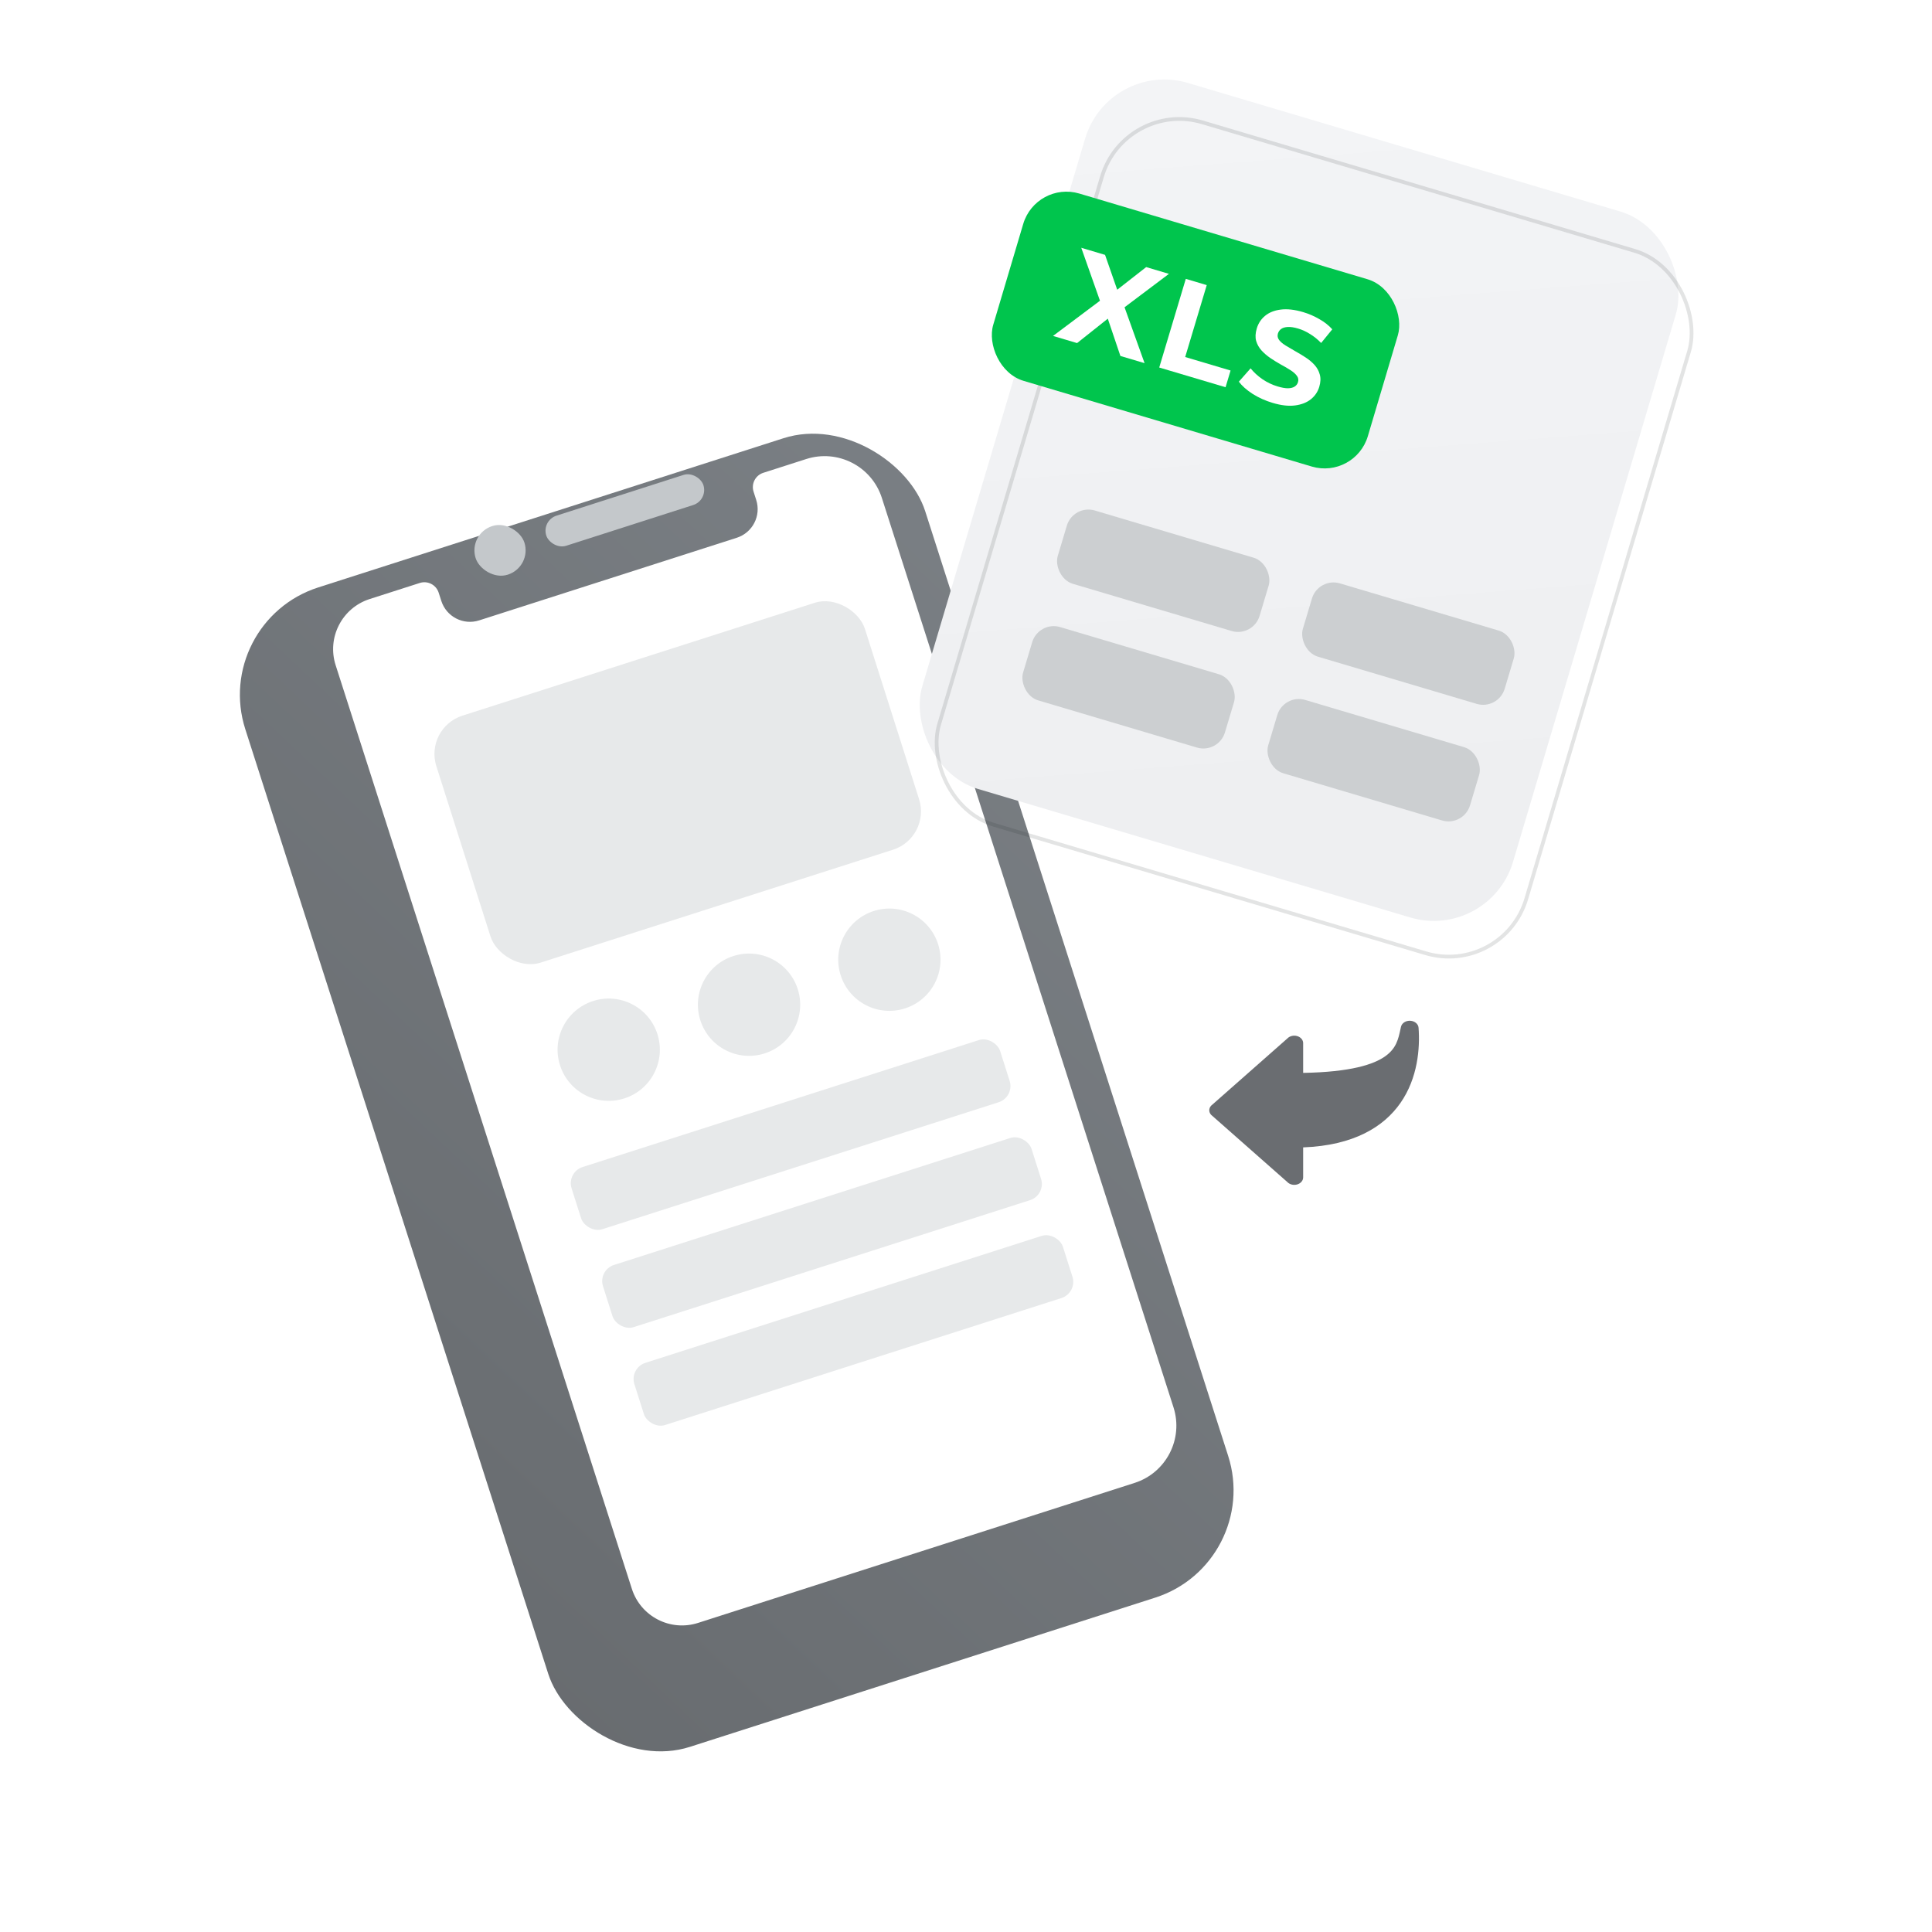
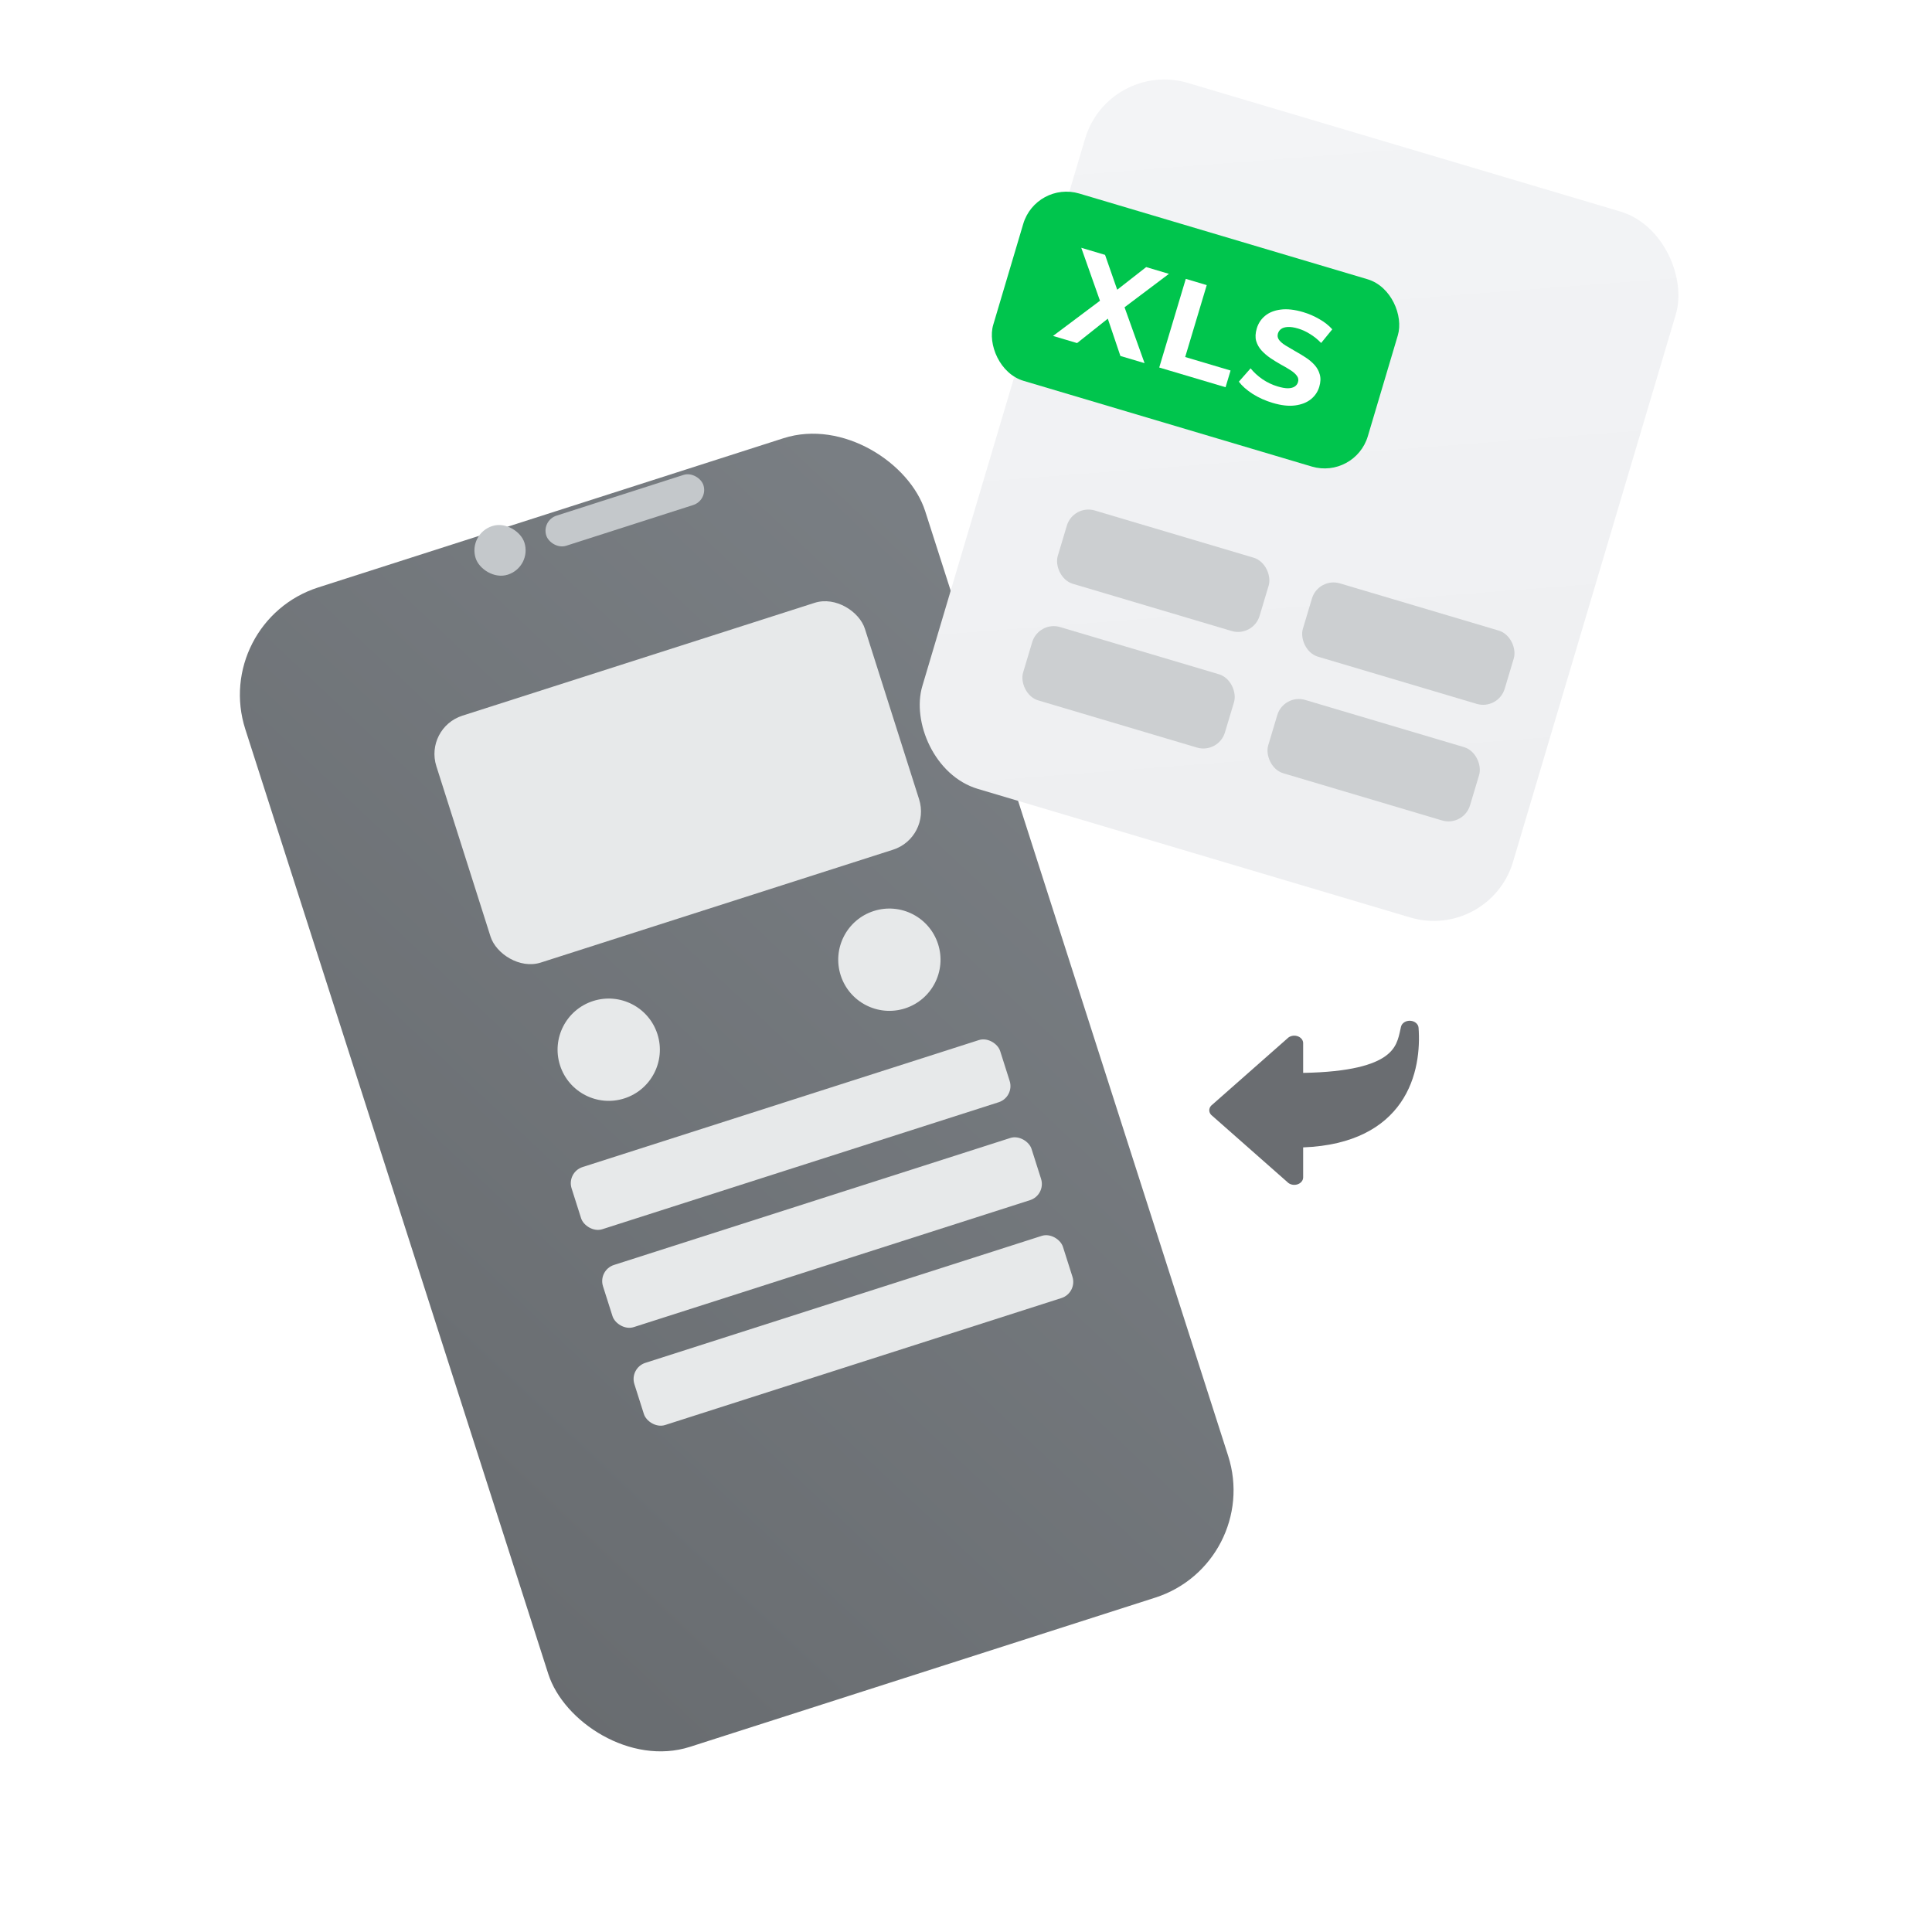
<svg xmlns="http://www.w3.org/2000/svg" width="241" height="241" viewBox="0 0 241 241" fill="none">
  <path fill-rule="evenodd" clip-rule="evenodd" d="M161.809 147.75C161.361 147.879 160.866 147.754 160.575 147.441L151.079 139.066C150.768 138.73 150.768 138.26 151.079 137.924L160.575 129.55C160.866 129.236 161.361 129.112 161.809 129.241C162.256 129.37 162.557 129.723 162.557 130.121V133.833C168.514 133.729 171.377 132.779 172.814 131.746C174.181 130.764 174.43 129.61 174.691 128.4C174.713 128.297 174.736 128.193 174.759 128.089C174.862 127.627 175.358 127.302 175.915 127.331C176.473 127.36 176.918 127.733 176.953 128.202C177.143 130.759 176.858 134.464 174.708 137.564C172.621 140.572 168.864 142.885 162.557 143.127V146.869C162.557 147.267 162.256 147.621 161.809 147.75Z" fill="#171B21" fill-opacity="0.64" />
  <g filter="url(#filter0_di_75_4078)">
    <rect x="28.18" y="71.946" width="89.065" height="151.879" rx="14.063" transform="rotate(-17.781 28.18 71.946)" fill="url(#paint0_linear_75_4078)" />
  </g>
-   <path d="M54.721 73.933C54.405 72.947 53.349 72.404 52.363 72.72L46.114 74.724C42.663 75.831 40.762 79.526 41.869 82.978L78.82 198.199C79.927 201.651 83.622 203.551 87.074 202.444L141.531 184.98C145.475 183.715 147.647 179.492 146.382 175.548L110.004 62.112C108.739 58.167 104.516 55.995 100.571 57.26L95.215 58.978C94.229 59.294 93.686 60.35 94.002 61.336L94.332 62.365C94.965 64.338 93.879 66.449 91.906 67.082L59.768 77.388C57.795 78.021 55.684 76.935 55.051 74.963L54.721 73.933Z" fill="white" />
  <g filter="url(#filter1_di_75_4078)">
    <rect x="67.54" y="64.925" width="20.586" height="3.945" rx="1.972" transform="rotate(-17.781 67.54 64.925)" fill="#C4C8CB" />
  </g>
  <g filter="url(#filter2_di_75_4078)">
    <rect x="58.362" y="66.598" width="6.385" height="6.364" rx="3.182" transform="rotate(-17.781 58.362 66.598)" fill="#C4C8CB" />
  </g>
  <g filter="url(#filter3_di_75_4078)">
    <rect width="56.155" height="32.312" rx="5" transform="matrix(0.952 -0.305 0.303 0.953 52.21 90.394)" fill="#E7E9EA" />
  </g>
  <g filter="url(#filter4_di_75_4078)">
    <circle cx="75.229" cy="130.535" r="6.379" transform="rotate(-17.781 75.229 130.535)" fill="#E7E9EA" />
  </g>
  <g filter="url(#filter5_di_75_4078)">
-     <circle cx="92.733" cy="124.922" r="6.379" transform="rotate(-17.781 92.733 124.922)" fill="#E7E9EA" />
-   </g>
+     </g>
  <g filter="url(#filter6_di_75_4078)">
    <circle cx="110.238" cy="119.308" r="6.379" transform="rotate(-17.781 110.238 119.308)" fill="#E7E9EA" />
  </g>
  <g filter="url(#filter7_di_75_4078)">
    <rect width="56.155" height="8.137" rx="2.111" transform="matrix(0.952 -0.305 0.303 0.953 69.957 145.816)" fill="#E7E9EA" />
  </g>
  <g filter="url(#filter8_di_75_4078)">
    <rect width="56.155" height="8.137" rx="2.111" transform="matrix(0.952 -0.305 0.303 0.953 73.874 158.029)" fill="#E7E9EA" />
  </g>
  <g filter="url(#filter9_di_75_4078)">
    <rect width="56.155" height="8.137" rx="2.111" transform="matrix(0.952 -0.305 0.303 0.953 77.79 170.241)" fill="#E7E9EA" />
  </g>
  <g filter="url(#filter10_i_75_4078)">
    <rect x="140.172" y="12.096" width="76.877" height="91.878" rx="10.313" transform="rotate(16.559 140.172 12.096)" fill="url(#paint1_linear_75_4078)" />
  </g>
-   <rect x="140.33" y="12.388" width="76.408" height="91.409" rx="10.078" transform="rotate(16.559 140.33 12.388)" stroke="#171B21" stroke-opacity="0.12" stroke-width="0.469" />
  <g filter="url(#filter11_di_75_4078)">
    <rect width="26.251" height="9.546" rx="2.8" transform="matrix(0.959 0.285 -0.287 0.958 133.18 62.475)" fill="#CCCFD1" />
  </g>
  <g filter="url(#filter12_di_75_4078)">
    <rect width="26.251" height="9.546" rx="2.8" transform="matrix(0.959 0.285 -0.287 0.958 163.754 71.566)" fill="#CCCFD1" />
  </g>
  <g filter="url(#filter13_di_75_4078)">
    <rect width="26.251" height="9.546" rx="2.8" transform="matrix(0.959 0.285 -0.287 0.958 128.857 77.017)" fill="#CCCFD1" />
  </g>
  <g filter="url(#filter14_di_75_4078)">
    <rect width="26.251" height="9.546" rx="2.8" transform="matrix(0.959 0.285 -0.287 0.958 159.43 86.108)" fill="#CCCFD1" />
  </g>
  <g filter="url(#filter15_di_75_4078)">
    <rect x="129.242" y="22.54" width="48.751" height="24.376" rx="5.625" transform="rotate(16.559 129.242 22.54)" fill="#00C54D" />
  </g>
  <path d="M131.356 41.905L138.175 36.793L137.616 38.657L134.879 30.91L137.846 31.793L139.726 37.185L138.479 36.832L142.975 33.317L145.814 34.161L139.327 39.045L139.876 37.213L142.775 45.3L139.759 44.403L137.842 38.724L139.036 39.079L134.356 42.797L131.356 41.905Z" fill="white" />
  <path d="M144.604 45.844L147.917 34.787L150.53 35.564L147.842 44.536L153.503 46.219L152.878 48.304L144.604 45.844Z" fill="white" />
  <path d="M158.75 50.256C157.847 49.987 157.016 49.614 156.257 49.136C155.502 48.648 154.928 48.139 154.536 47.61L156.001 45.947C156.384 46.427 156.87 46.876 157.46 47.292C158.063 47.701 158.704 48.006 159.381 48.207C159.897 48.361 160.325 48.437 160.666 48.434C161.02 48.425 161.299 48.353 161.503 48.219C161.707 48.085 161.844 47.902 161.913 47.67C162.002 47.375 161.953 47.108 161.767 46.87C161.584 46.62 161.315 46.385 160.959 46.165C160.607 45.934 160.208 45.701 159.763 45.465C159.333 45.223 158.903 44.957 158.474 44.669C158.056 44.384 157.688 44.069 157.37 43.722C157.052 43.375 156.827 42.975 156.693 42.523C156.57 42.073 156.597 41.554 156.774 40.964C156.963 40.332 157.307 39.809 157.806 39.396C158.318 38.975 158.97 38.715 159.76 38.618C160.564 38.513 161.499 38.619 162.563 38.935C163.273 39.146 163.947 39.438 164.584 39.811C165.225 40.174 165.76 40.597 166.189 41.08L164.8 42.783C164.362 42.331 163.9 41.959 163.414 41.665C162.931 41.361 162.437 41.134 161.932 40.984C161.426 40.834 160.995 40.768 160.638 40.788C160.281 40.808 160.004 40.892 159.807 41.04C159.614 41.178 159.481 41.367 159.408 41.61C159.323 41.894 159.372 42.161 159.555 42.41C159.741 42.649 160.012 42.879 160.367 43.099C160.723 43.319 161.116 43.551 161.547 43.794C161.988 44.04 162.42 44.3 162.841 44.574C163.273 44.852 163.648 45.164 163.966 45.511C164.283 45.858 164.504 46.255 164.627 46.705C164.76 47.158 164.74 47.673 164.567 48.253C164.381 48.874 164.033 49.39 163.523 49.8C163.014 50.211 162.357 50.468 161.553 50.574C160.759 50.682 159.825 50.576 158.75 50.256Z" fill="white" />
  <defs>
    <filter id="filter0_di_75_4078" x="13.049" y="42.742" width="153.954" height="194.586" filterUnits="userSpaceOnUse" color-interpolation-filters="sRGB">
      <feFlood flood-opacity="0" result="BackgroundImageFix" />
      <feColorMatrix in="SourceAlpha" type="matrix" values="0 0 0 0 0 0 0 0 0 0 0 0 0 0 0 0 0 0 127 0" result="hardAlpha" />
      <feOffset dx="-3.75" dy="9.375" />
      <feGaussianBlur stdDeviation="7.5" />
      <feComposite in2="hardAlpha" operator="out" />
      <feColorMatrix type="matrix" values="0 0 0 0 0 0 0 0 0 0 0 0 0 0 0 0 0 0 0.2 0" />
      <feBlend mode="normal" in2="BackgroundImageFix" result="effect1_dropShadow_75_4078" />
      <feBlend mode="normal" in="SourceGraphic" in2="effect1_dropShadow_75_4078" result="shape" />
      <feColorMatrix in="SourceAlpha" type="matrix" values="0 0 0 0 0 0 0 0 0 0 0 0 0 0 0 0 0 0 127 0" result="hardAlpha" />
      <feMorphology radius="1.875" operator="dilate" in="SourceAlpha" result="effect2_innerShadow_75_4078" />
      <feOffset dx="1.875" dy="-3.75" />
      <feGaussianBlur stdDeviation="2.344" />
      <feComposite in2="hardAlpha" operator="arithmetic" k2="-1" k3="1" />
      <feColorMatrix type="matrix" values="0 0 0 0 0 0 0 0 0 0 0 0 0 0 0 0 0 0 0.96 0" />
      <feBlend mode="normal" in2="shape" result="effect2_innerShadow_75_4078" />
    </filter>
    <filter id="filter1_di_75_4078" x="67.11" y="58.208" width="21.667" height="11.841" filterUnits="userSpaceOnUse" color-interpolation-filters="sRGB">
      <feFlood flood-opacity="0" result="BackgroundImageFix" />
      <feColorMatrix in="SourceAlpha" type="matrix" values="0 0 0 0 0 0 0 0 0 0 0 0 0 0 0 0 0 0 127 0" result="hardAlpha" />
      <feOffset dy="0.938" />
      <feGaussianBlur stdDeviation="0.469" />
      <feComposite in2="hardAlpha" operator="out" />
      <feColorMatrix type="matrix" values="0 0 0 0 0 0 0 0 0 0 0 0 0 0 0 0 0 0 0.3 0" />
      <feBlend mode="normal" in2="BackgroundImageFix" result="effect1_dropShadow_75_4078" />
      <feBlend mode="normal" in="SourceGraphic" in2="effect1_dropShadow_75_4078" result="shape" />
      <feColorMatrix in="SourceAlpha" type="matrix" values="0 0 0 0 0 0 0 0 0 0 0 0 0 0 0 0 0 0 127 0" result="hardAlpha" />
      <feOffset dy="-0.938" />
      <feGaussianBlur stdDeviation="0.469" />
      <feComposite in2="hardAlpha" operator="arithmetic" k2="-1" k3="1" />
      <feColorMatrix type="matrix" values="0 0 0 0 0 0 0 0 0 0 0 0 0 0 0 0 0 0 0.4 0" />
      <feBlend mode="normal" in2="shape" result="effect2_innerShadow_75_4078" />
    </filter>
    <filter id="filter2_di_75_4078" x="58.244" y="64.533" width="8.259" height="9.178" filterUnits="userSpaceOnUse" color-interpolation-filters="sRGB">
      <feFlood flood-opacity="0" result="BackgroundImageFix" />
      <feColorMatrix in="SourceAlpha" type="matrix" values="0 0 0 0 0 0 0 0 0 0 0 0 0 0 0 0 0 0 127 0" result="hardAlpha" />
      <feOffset dy="0.938" />
      <feGaussianBlur stdDeviation="0.469" />
      <feComposite in2="hardAlpha" operator="out" />
      <feColorMatrix type="matrix" values="0 0 0 0 0 0 0 0 0 0 0 0 0 0 0 0 0 0 0.3 0" />
      <feBlend mode="normal" in2="BackgroundImageFix" result="effect1_dropShadow_75_4078" />
      <feBlend mode="normal" in="SourceGraphic" in2="effect1_dropShadow_75_4078" result="shape" />
      <feColorMatrix in="SourceAlpha" type="matrix" values="0 0 0 0 0 0 0 0 0 0 0 0 0 0 0 0 0 0 127 0" result="hardAlpha" />
      <feOffset dy="-0.938" />
      <feGaussianBlur stdDeviation="0.469" />
      <feComposite in2="hardAlpha" operator="arithmetic" k2="-1" k3="1" />
      <feColorMatrix type="matrix" values="0 0 0 0 0 0 0 0 0 0 0 0 0 0 0 0 0 0 0.4 0" />
      <feBlend mode="normal" in2="shape" result="effect2_innerShadow_75_4078" />
    </filter>
    <filter id="filter3_di_75_4078" x="52.786" y="73.532" width="63.531" height="49.179" filterUnits="userSpaceOnUse" color-interpolation-filters="sRGB">
      <feFlood flood-opacity="0" result="BackgroundImageFix" />
      <feColorMatrix in="SourceAlpha" type="matrix" values="0 0 0 0 0 0 0 0 0 0 0 0 0 0 0 0 0 0 127 0" result="hardAlpha" />
      <feOffset dx="0.704" dy="1.407" />
      <feGaussianBlur stdDeviation="0.704" />
      <feComposite in2="hardAlpha" operator="out" />
      <feColorMatrix type="matrix" values="0 0 0 0 0 0 0 0 0 0 0 0 0 0 0 0 0 0 0.1 0" />
      <feBlend mode="normal" in2="BackgroundImageFix" result="effect1_dropShadow_75_4078" />
      <feBlend mode="normal" in="SourceGraphic" in2="effect1_dropShadow_75_4078" result="shape" />
      <feColorMatrix in="SourceAlpha" type="matrix" values="0 0 0 0 0 0 0 0 0 0 0 0 0 0 0 0 0 0 127 0" result="hardAlpha" />
      <feOffset dy="-1" />
      <feGaussianBlur stdDeviation="0.563" />
      <feComposite in2="hardAlpha" operator="arithmetic" k2="-1" k3="1" />
      <feColorMatrix type="matrix" values="0 0 0 0 0 0 0 0 0 0 0 0 0 0 0 0 0 0 0.18 0" />
      <feBlend mode="normal" in2="shape" result="effect2_innerShadow_75_4078" />
    </filter>
    <filter id="filter4_di_75_4078" x="68.145" y="123.155" width="15.576" height="16.576" filterUnits="userSpaceOnUse" color-interpolation-filters="sRGB">
      <feFlood flood-opacity="0" result="BackgroundImageFix" />
      <feColorMatrix in="SourceAlpha" type="matrix" values="0 0 0 0 0 0 0 0 0 0 0 0 0 0 0 0 0 0 127 0" result="hardAlpha" />
      <feOffset dx="0.704" dy="1.407" />
      <feGaussianBlur stdDeviation="0.704" />
      <feComposite in2="hardAlpha" operator="out" />
      <feColorMatrix type="matrix" values="0 0 0 0 0 0 0 0 0 0 0 0 0 0 0 0 0 0 0.1 0" />
      <feBlend mode="normal" in2="BackgroundImageFix" result="effect1_dropShadow_75_4078" />
      <feBlend mode="normal" in="SourceGraphic" in2="effect1_dropShadow_75_4078" result="shape" />
      <feColorMatrix in="SourceAlpha" type="matrix" values="0 0 0 0 0 0 0 0 0 0 0 0 0 0 0 0 0 0 127 0" result="hardAlpha" />
      <feOffset dy="-1" />
      <feGaussianBlur stdDeviation="0.563" />
      <feComposite in2="hardAlpha" operator="arithmetic" k2="-1" k3="1" />
      <feColorMatrix type="matrix" values="0 0 0 0 0 0 0 0 0 0 0 0 0 0 0 0 0 0 0.18 0" />
      <feBlend mode="normal" in2="shape" result="effect2_innerShadow_75_4078" />
    </filter>
    <filter id="filter5_di_75_4078" x="85.649" y="117.541" width="15.576" height="16.576" filterUnits="userSpaceOnUse" color-interpolation-filters="sRGB">
      <feFlood flood-opacity="0" result="BackgroundImageFix" />
      <feColorMatrix in="SourceAlpha" type="matrix" values="0 0 0 0 0 0 0 0 0 0 0 0 0 0 0 0 0 0 127 0" result="hardAlpha" />
      <feOffset dx="0.704" dy="1.407" />
      <feGaussianBlur stdDeviation="0.704" />
      <feComposite in2="hardAlpha" operator="out" />
      <feColorMatrix type="matrix" values="0 0 0 0 0 0 0 0 0 0 0 0 0 0 0 0 0 0 0.1 0" />
      <feBlend mode="normal" in2="BackgroundImageFix" result="effect1_dropShadow_75_4078" />
      <feBlend mode="normal" in="SourceGraphic" in2="effect1_dropShadow_75_4078" result="shape" />
      <feColorMatrix in="SourceAlpha" type="matrix" values="0 0 0 0 0 0 0 0 0 0 0 0 0 0 0 0 0 0 127 0" result="hardAlpha" />
      <feOffset dy="-1" />
      <feGaussianBlur stdDeviation="0.563" />
      <feComposite in2="hardAlpha" operator="arithmetic" k2="-1" k3="1" />
      <feColorMatrix type="matrix" values="0 0 0 0 0 0 0 0 0 0 0 0 0 0 0 0 0 0 0.18 0" />
      <feBlend mode="normal" in2="shape" result="effect2_innerShadow_75_4078" />
    </filter>
    <filter id="filter6_di_75_4078" x="103.154" y="111.927" width="15.576" height="16.576" filterUnits="userSpaceOnUse" color-interpolation-filters="sRGB">
      <feFlood flood-opacity="0" result="BackgroundImageFix" />
      <feColorMatrix in="SourceAlpha" type="matrix" values="0 0 0 0 0 0 0 0 0 0 0 0 0 0 0 0 0 0 127 0" result="hardAlpha" />
      <feOffset dx="0.704" dy="1.407" />
      <feGaussianBlur stdDeviation="0.704" />
      <feComposite in2="hardAlpha" operator="out" />
      <feColorMatrix type="matrix" values="0 0 0 0 0 0 0 0 0 0 0 0 0 0 0 0 0 0 0.1 0" />
      <feBlend mode="normal" in2="BackgroundImageFix" result="effect1_dropShadow_75_4078" />
      <feBlend mode="normal" in="SourceGraphic" in2="effect1_dropShadow_75_4078" result="shape" />
      <feColorMatrix in="SourceAlpha" type="matrix" values="0 0 0 0 0 0 0 0 0 0 0 0 0 0 0 0 0 0 127 0" result="hardAlpha" />
      <feOffset dy="-1" />
      <feGaussianBlur stdDeviation="0.563" />
      <feComposite in2="hardAlpha" operator="arithmetic" k2="-1" k3="1" />
      <feColorMatrix type="matrix" values="0 0 0 0 0 0 0 0 0 0 0 0 0 0 0 0 0 0 0.18 0" />
      <feBlend mode="normal" in2="shape" result="effect2_innerShadow_75_4078" />
    </filter>
    <filter id="filter7_di_75_4078" x="69.794" y="128.211" width="57.676" height="27.631" filterUnits="userSpaceOnUse" color-interpolation-filters="sRGB">
      <feFlood flood-opacity="0" result="BackgroundImageFix" />
      <feColorMatrix in="SourceAlpha" type="matrix" values="0 0 0 0 0 0 0 0 0 0 0 0 0 0 0 0 0 0 127 0" result="hardAlpha" />
      <feOffset dx="0.704" dy="1.407" />
      <feGaussianBlur stdDeviation="0.704" />
      <feComposite in2="hardAlpha" operator="out" />
      <feColorMatrix type="matrix" values="0 0 0 0 0 0 0 0 0 0 0 0 0 0 0 0 0 0 0.1 0" />
      <feBlend mode="normal" in2="BackgroundImageFix" result="effect1_dropShadow_75_4078" />
      <feBlend mode="normal" in="SourceGraphic" in2="effect1_dropShadow_75_4078" result="shape" />
      <feColorMatrix in="SourceAlpha" type="matrix" values="0 0 0 0 0 0 0 0 0 0 0 0 0 0 0 0 0 0 127 0" result="hardAlpha" />
      <feOffset dy="-1" />
      <feGaussianBlur stdDeviation="0.563" />
      <feComposite in2="hardAlpha" operator="arithmetic" k2="-1" k3="1" />
      <feColorMatrix type="matrix" values="0 0 0 0 0 0 0 0 0 0 0 0 0 0 0 0 0 0 0.18 0" />
      <feBlend mode="normal" in2="shape" result="effect2_innerShadow_75_4078" />
    </filter>
    <filter id="filter8_di_75_4078" x="73.71" y="140.423" width="57.676" height="27.631" filterUnits="userSpaceOnUse" color-interpolation-filters="sRGB">
      <feFlood flood-opacity="0" result="BackgroundImageFix" />
      <feColorMatrix in="SourceAlpha" type="matrix" values="0 0 0 0 0 0 0 0 0 0 0 0 0 0 0 0 0 0 127 0" result="hardAlpha" />
      <feOffset dx="0.704" dy="1.407" />
      <feGaussianBlur stdDeviation="0.704" />
      <feComposite in2="hardAlpha" operator="out" />
      <feColorMatrix type="matrix" values="0 0 0 0 0 0 0 0 0 0 0 0 0 0 0 0 0 0 0.1 0" />
      <feBlend mode="normal" in2="BackgroundImageFix" result="effect1_dropShadow_75_4078" />
      <feBlend mode="normal" in="SourceGraphic" in2="effect1_dropShadow_75_4078" result="shape" />
      <feColorMatrix in="SourceAlpha" type="matrix" values="0 0 0 0 0 0 0 0 0 0 0 0 0 0 0 0 0 0 127 0" result="hardAlpha" />
      <feOffset dy="-1" />
      <feGaussianBlur stdDeviation="0.563" />
      <feComposite in2="hardAlpha" operator="arithmetic" k2="-1" k3="1" />
      <feColorMatrix type="matrix" values="0 0 0 0 0 0 0 0 0 0 0 0 0 0 0 0 0 0 0.18 0" />
      <feBlend mode="normal" in2="shape" result="effect2_innerShadow_75_4078" />
    </filter>
    <filter id="filter9_di_75_4078" x="77.626" y="152.636" width="57.676" height="27.631" filterUnits="userSpaceOnUse" color-interpolation-filters="sRGB">
      <feFlood flood-opacity="0" result="BackgroundImageFix" />
      <feColorMatrix in="SourceAlpha" type="matrix" values="0 0 0 0 0 0 0 0 0 0 0 0 0 0 0 0 0 0 127 0" result="hardAlpha" />
      <feOffset dx="0.704" dy="1.407" />
      <feGaussianBlur stdDeviation="0.704" />
      <feComposite in2="hardAlpha" operator="out" />
      <feColorMatrix type="matrix" values="0 0 0 0 0 0 0 0 0 0 0 0 0 0 0 0 0 0 0.1 0" />
      <feBlend mode="normal" in2="BackgroundImageFix" result="effect1_dropShadow_75_4078" />
      <feBlend mode="normal" in="SourceGraphic" in2="effect1_dropShadow_75_4078" result="shape" />
      <feColorMatrix in="SourceAlpha" type="matrix" values="0 0 0 0 0 0 0 0 0 0 0 0 0 0 0 0 0 0 127 0" result="hardAlpha" />
      <feOffset dy="-1" />
      <feGaussianBlur stdDeviation="0.563" />
      <feComposite in2="hardAlpha" operator="arithmetic" k2="-1" k3="1" />
      <feColorMatrix type="matrix" values="0 0 0 0 0 0 0 0 0 0 0 0 0 0 0 0 0 0 0.18 0" />
      <feBlend mode="normal" in2="shape" result="effect2_innerShadow_75_4078" />
    </filter>
    <filter id="filter10_i_75_4078" x="114.621" y="11.792" width="96.732" height="107.772" filterUnits="userSpaceOnUse" color-interpolation-filters="sRGB">
      <feFlood flood-opacity="0" result="BackgroundImageFix" />
      <feBlend mode="normal" in="SourceGraphic" in2="BackgroundImageFix" result="shape" />
      <feColorMatrix in="SourceAlpha" type="matrix" values="0 0 0 0 0 0 0 0 0 0 0 0 0 0 0 0 0 0 127 0" result="hardAlpha" />
      <feMorphology radius="3.75" operator="dilate" in="SourceAlpha" result="effect1_innerShadow_75_4078" />
      <feOffset dx="-1.875" dy="-4.688" />
      <feGaussianBlur stdDeviation="3.281" />
      <feComposite in2="hardAlpha" operator="arithmetic" k2="-1" k3="1" />
      <feColorMatrix type="matrix" values="0 0 0 0 0 0 0 0 0 0 0 0 0 0 0 0 0 0 0.4 0" />
      <feBlend mode="normal" in2="shape" result="effect1_innerShadow_75_4078" />
    </filter>
    <filter id="filter11_di_75_4078" x="130.422" y="62.157" width="29.346" height="19.078" filterUnits="userSpaceOnUse" color-interpolation-filters="sRGB">
      <feFlood flood-opacity="0" result="BackgroundImageFix" />
      <feColorMatrix in="SourceAlpha" type="matrix" values="0 0 0 0 0 0 0 0 0 0 0 0 0 0 0 0 0 0 127 0" result="hardAlpha" />
      <feOffset dx="0.704" dy="1.407" />
      <feGaussianBlur stdDeviation="0.704" />
      <feComposite in2="hardAlpha" operator="out" />
      <feColorMatrix type="matrix" values="0 0 0 0 0 0 0 0 0 0 0 0 0 0 0 0 0 0 0.1 0" />
      <feBlend mode="normal" in2="BackgroundImageFix" result="effect1_dropShadow_75_4078" />
      <feBlend mode="normal" in="SourceGraphic" in2="effect1_dropShadow_75_4078" result="shape" />
      <feColorMatrix in="SourceAlpha" type="matrix" values="0 0 0 0 0 0 0 0 0 0 0 0 0 0 0 0 0 0 127 0" result="hardAlpha" />
      <feOffset dy="-1" />
      <feGaussianBlur stdDeviation="0.563" />
      <feComposite in2="hardAlpha" operator="arithmetic" k2="-1" k3="1" />
      <feColorMatrix type="matrix" values="0 0 0 0 0 0 0 0 0 0 0 0 0 0 0 0 0 0 0.18 0" />
      <feBlend mode="normal" in2="shape" result="effect2_innerShadow_75_4078" />
    </filter>
    <filter id="filter12_di_75_4078" x="160.996" y="71.247" width="29.346" height="19.078" filterUnits="userSpaceOnUse" color-interpolation-filters="sRGB">
      <feFlood flood-opacity="0" result="BackgroundImageFix" />
      <feColorMatrix in="SourceAlpha" type="matrix" values="0 0 0 0 0 0 0 0 0 0 0 0 0 0 0 0 0 0 127 0" result="hardAlpha" />
      <feOffset dx="0.704" dy="1.407" />
      <feGaussianBlur stdDeviation="0.704" />
      <feComposite in2="hardAlpha" operator="out" />
      <feColorMatrix type="matrix" values="0 0 0 0 0 0 0 0 0 0 0 0 0 0 0 0 0 0 0.1 0" />
      <feBlend mode="normal" in2="BackgroundImageFix" result="effect1_dropShadow_75_4078" />
      <feBlend mode="normal" in="SourceGraphic" in2="effect1_dropShadow_75_4078" result="shape" />
      <feColorMatrix in="SourceAlpha" type="matrix" values="0 0 0 0 0 0 0 0 0 0 0 0 0 0 0 0 0 0 127 0" result="hardAlpha" />
      <feOffset dy="-1" />
      <feGaussianBlur stdDeviation="0.563" />
      <feComposite in2="hardAlpha" operator="arithmetic" k2="-1" k3="1" />
      <feColorMatrix type="matrix" values="0 0 0 0 0 0 0 0 0 0 0 0 0 0 0 0 0 0 0.18 0" />
      <feBlend mode="normal" in2="shape" result="effect2_innerShadow_75_4078" />
    </filter>
    <filter id="filter13_di_75_4078" x="126.099" y="76.698" width="29.346" height="19.078" filterUnits="userSpaceOnUse" color-interpolation-filters="sRGB">
      <feFlood flood-opacity="0" result="BackgroundImageFix" />
      <feColorMatrix in="SourceAlpha" type="matrix" values="0 0 0 0 0 0 0 0 0 0 0 0 0 0 0 0 0 0 127 0" result="hardAlpha" />
      <feOffset dx="0.704" dy="1.407" />
      <feGaussianBlur stdDeviation="0.704" />
      <feComposite in2="hardAlpha" operator="out" />
      <feColorMatrix type="matrix" values="0 0 0 0 0 0 0 0 0 0 0 0 0 0 0 0 0 0 0.1 0" />
      <feBlend mode="normal" in2="BackgroundImageFix" result="effect1_dropShadow_75_4078" />
      <feBlend mode="normal" in="SourceGraphic" in2="effect1_dropShadow_75_4078" result="shape" />
      <feColorMatrix in="SourceAlpha" type="matrix" values="0 0 0 0 0 0 0 0 0 0 0 0 0 0 0 0 0 0 127 0" result="hardAlpha" />
      <feOffset dy="-1" />
      <feGaussianBlur stdDeviation="0.563" />
      <feComposite in2="hardAlpha" operator="arithmetic" k2="-1" k3="1" />
      <feColorMatrix type="matrix" values="0 0 0 0 0 0 0 0 0 0 0 0 0 0 0 0 0 0 0.18 0" />
      <feBlend mode="normal" in2="shape" result="effect2_innerShadow_75_4078" />
    </filter>
    <filter id="filter14_di_75_4078" x="156.672" y="85.789" width="29.346" height="19.078" filterUnits="userSpaceOnUse" color-interpolation-filters="sRGB">
      <feFlood flood-opacity="0" result="BackgroundImageFix" />
      <feColorMatrix in="SourceAlpha" type="matrix" values="0 0 0 0 0 0 0 0 0 0 0 0 0 0 0 0 0 0 127 0" result="hardAlpha" />
      <feOffset dx="0.704" dy="1.407" />
      <feGaussianBlur stdDeviation="0.704" />
      <feComposite in2="hardAlpha" operator="out" />
      <feColorMatrix type="matrix" values="0 0 0 0 0 0 0 0 0 0 0 0 0 0 0 0 0 0 0.1 0" />
      <feBlend mode="normal" in2="BackgroundImageFix" result="effect1_dropShadow_75_4078" />
      <feBlend mode="normal" in="SourceGraphic" in2="effect1_dropShadow_75_4078" result="shape" />
      <feColorMatrix in="SourceAlpha" type="matrix" values="0 0 0 0 0 0 0 0 0 0 0 0 0 0 0 0 0 0 127 0" result="hardAlpha" />
      <feOffset dy="-1" />
      <feGaussianBlur stdDeviation="0.563" />
      <feComposite in2="hardAlpha" operator="arithmetic" k2="-1" k3="1" />
      <feColorMatrix type="matrix" values="0 0 0 0 0 0 0 0 0 0 0 0 0 0 0 0 0 0 0.18 0" />
      <feBlend mode="normal" in2="shape" result="effect2_innerShadow_75_4078" />
    </filter>
    <filter id="filter15_di_75_4078" x="120.85" y="22.033" width="58.44" height="42.022" filterUnits="userSpaceOnUse" color-interpolation-filters="sRGB">
      <feFlood flood-opacity="0" result="BackgroundImageFix" />
      <feColorMatrix in="SourceAlpha" type="matrix" values="0 0 0 0 0 0 0 0 0 0 0 0 0 0 0 0 0 0 127 0" result="hardAlpha" />
      <feOffset dx="0.938" dy="1.875" />
      <feGaussianBlur stdDeviation="1.875" />
      <feComposite in2="hardAlpha" operator="out" />
      <feColorMatrix type="matrix" values="0 0 0 0 0 0 0 0 0 0 0 0 0 0 0 0 0 0 0.21 0" />
      <feBlend mode="normal" in2="BackgroundImageFix" result="effect1_dropShadow_75_4078" />
      <feBlend mode="normal" in="SourceGraphic" in2="effect1_dropShadow_75_4078" result="shape" />
      <feColorMatrix in="SourceAlpha" type="matrix" values="0 0 0 0 0 0 0 0 0 0 0 0 0 0 0 0 0 0 127 0" result="hardAlpha" />
      <feOffset dx="-0.938" dy="-1.875" />
      <feGaussianBlur stdDeviation="1.219" />
      <feComposite in2="hardAlpha" operator="arithmetic" k2="-1" k3="1" />
      <feColorMatrix type="matrix" values="0 0 0 0 0 0 0 0 0 0 0 0 0 0 0 0 0 0 0.15 0" />
      <feBlend mode="normal" in2="shape" result="effect2_innerShadow_75_4078" />
    </filter>
    <linearGradient id="paint0_linear_75_4078" x1="121.283" y1="65.456" x2="-108.967" y2="192.607" gradientUnits="userSpaceOnUse">
      <stop stop-color="#7B8085" />
      <stop offset="1" stop-color="#5B5E61" />
    </linearGradient>
    <linearGradient id="paint1_linear_75_4078" x1="143.171" y1="-3.938" x2="183.205" y2="100.394" gradientUnits="userSpaceOnUse">
      <stop stop-color="#F4F5F7" />
      <stop offset="1" stop-color="#EEEFF1" />
    </linearGradient>
  </defs>
</svg>